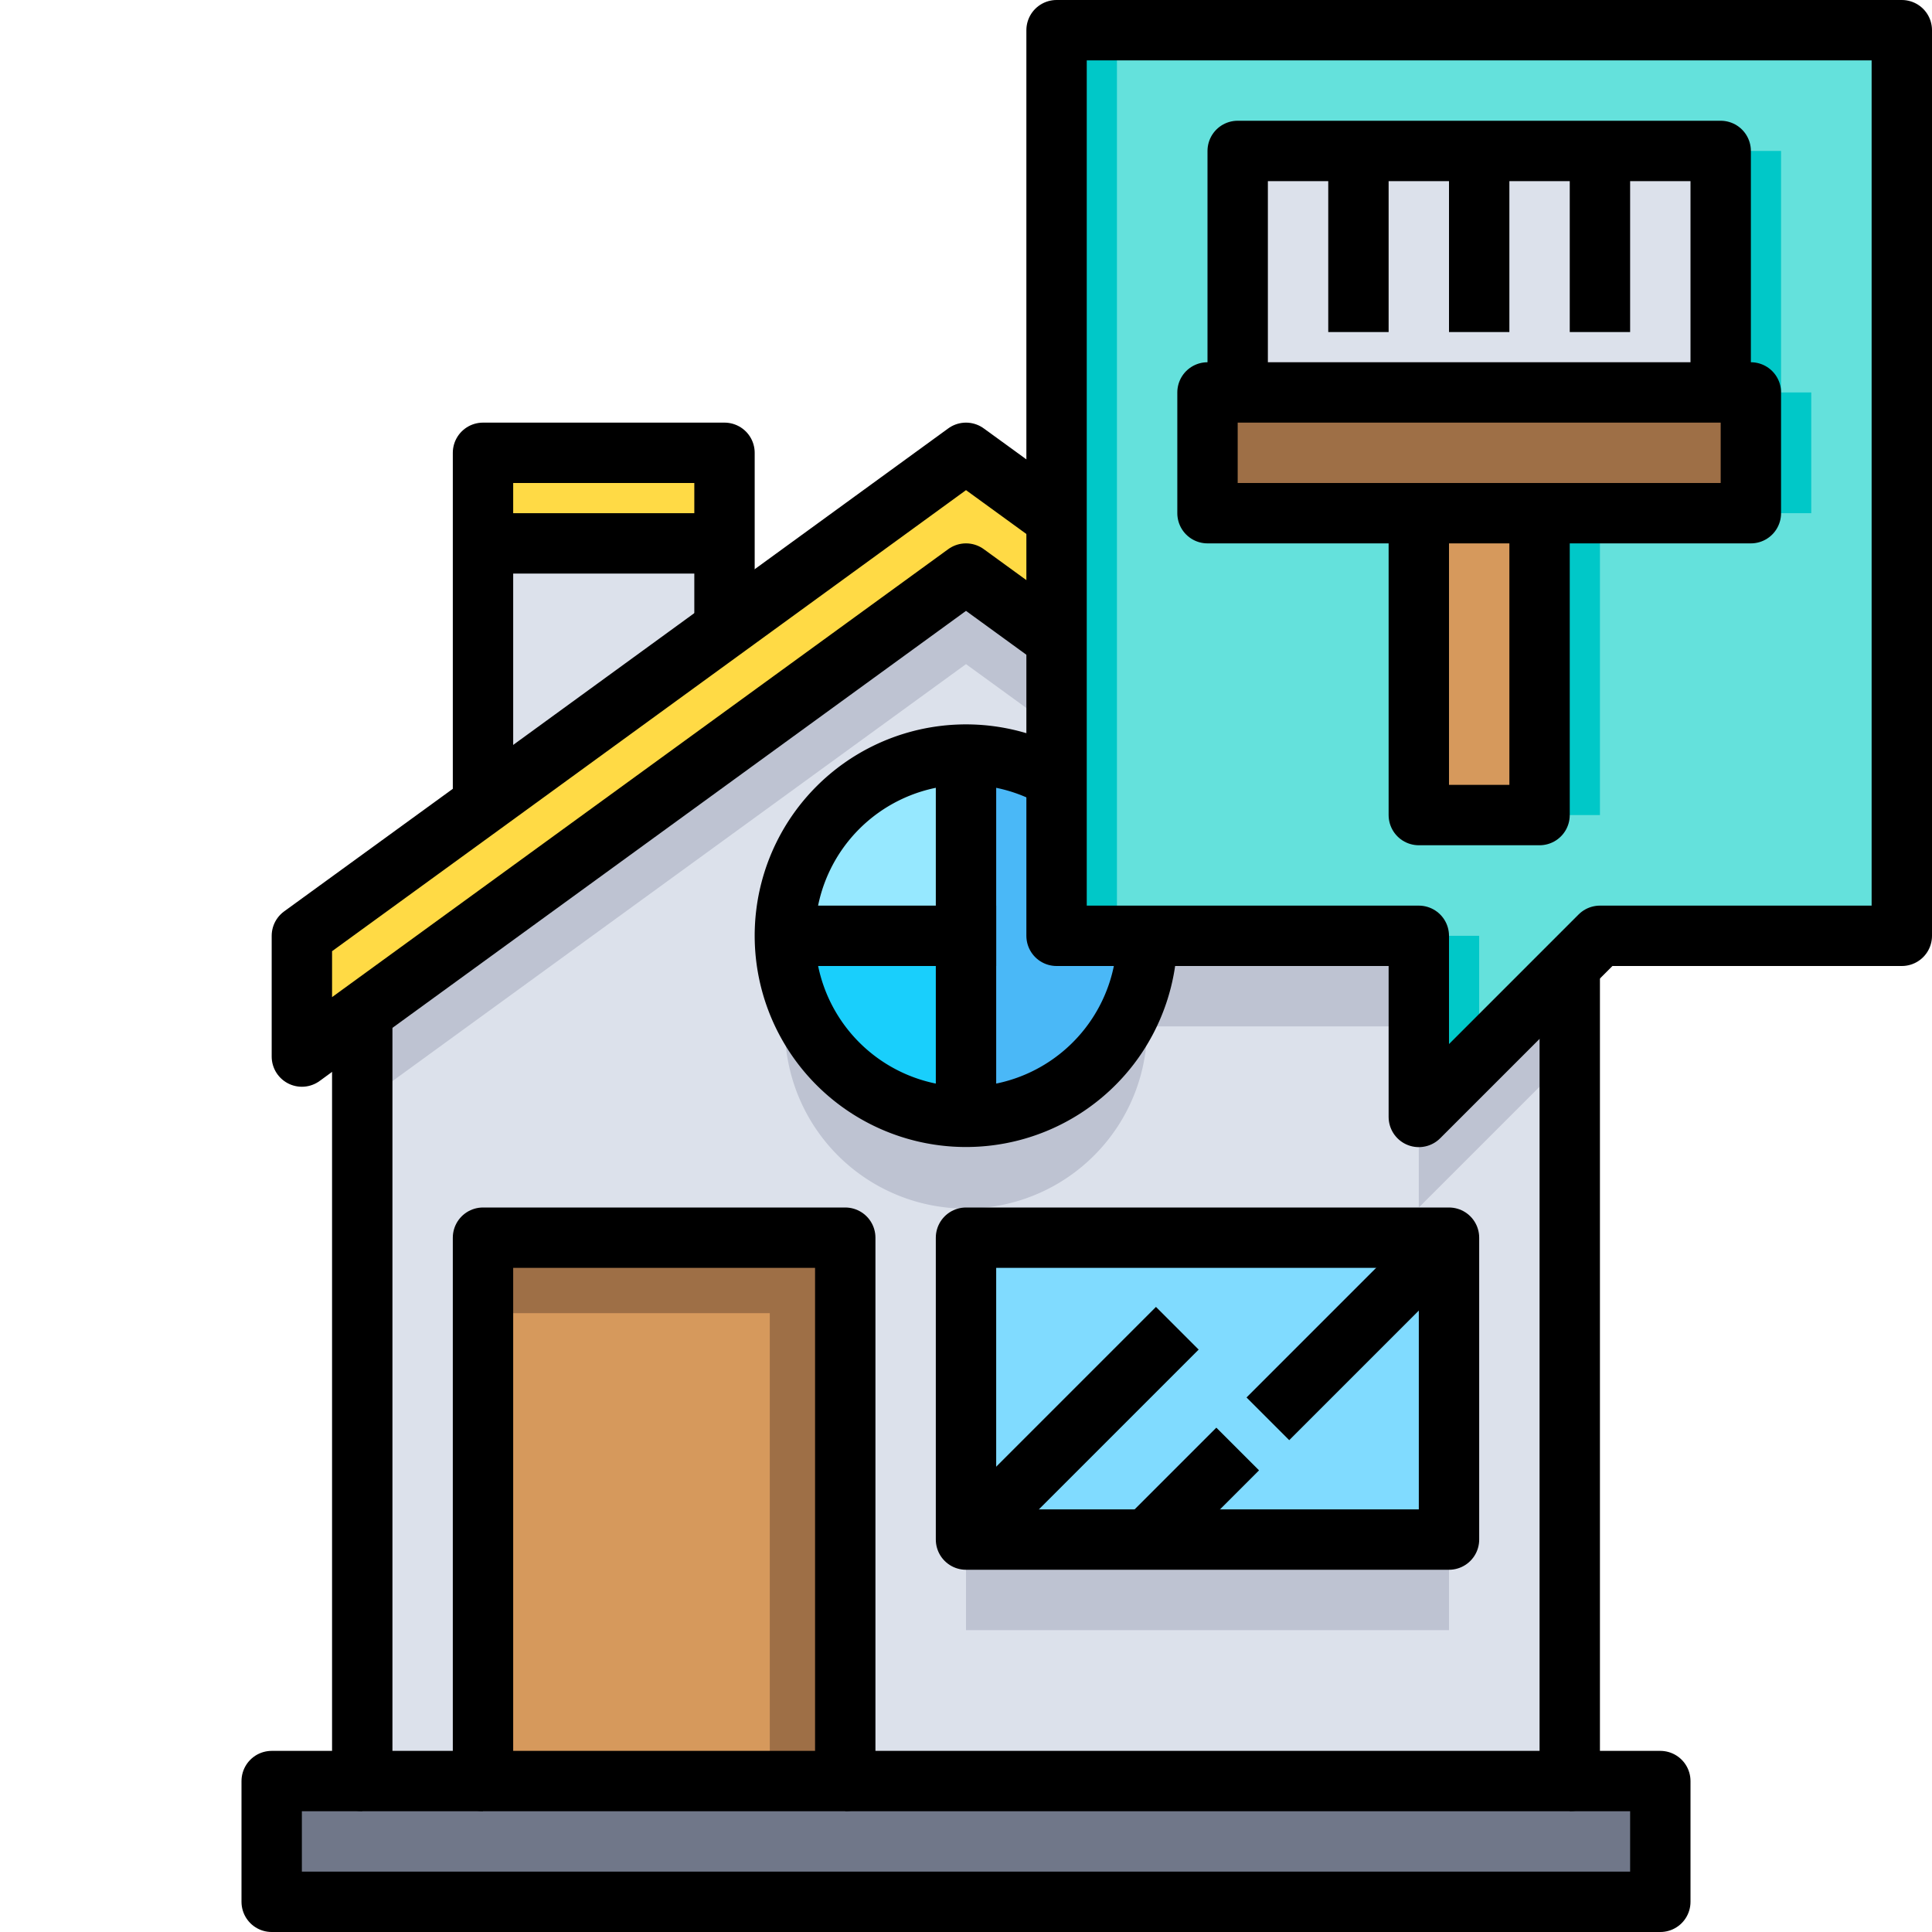
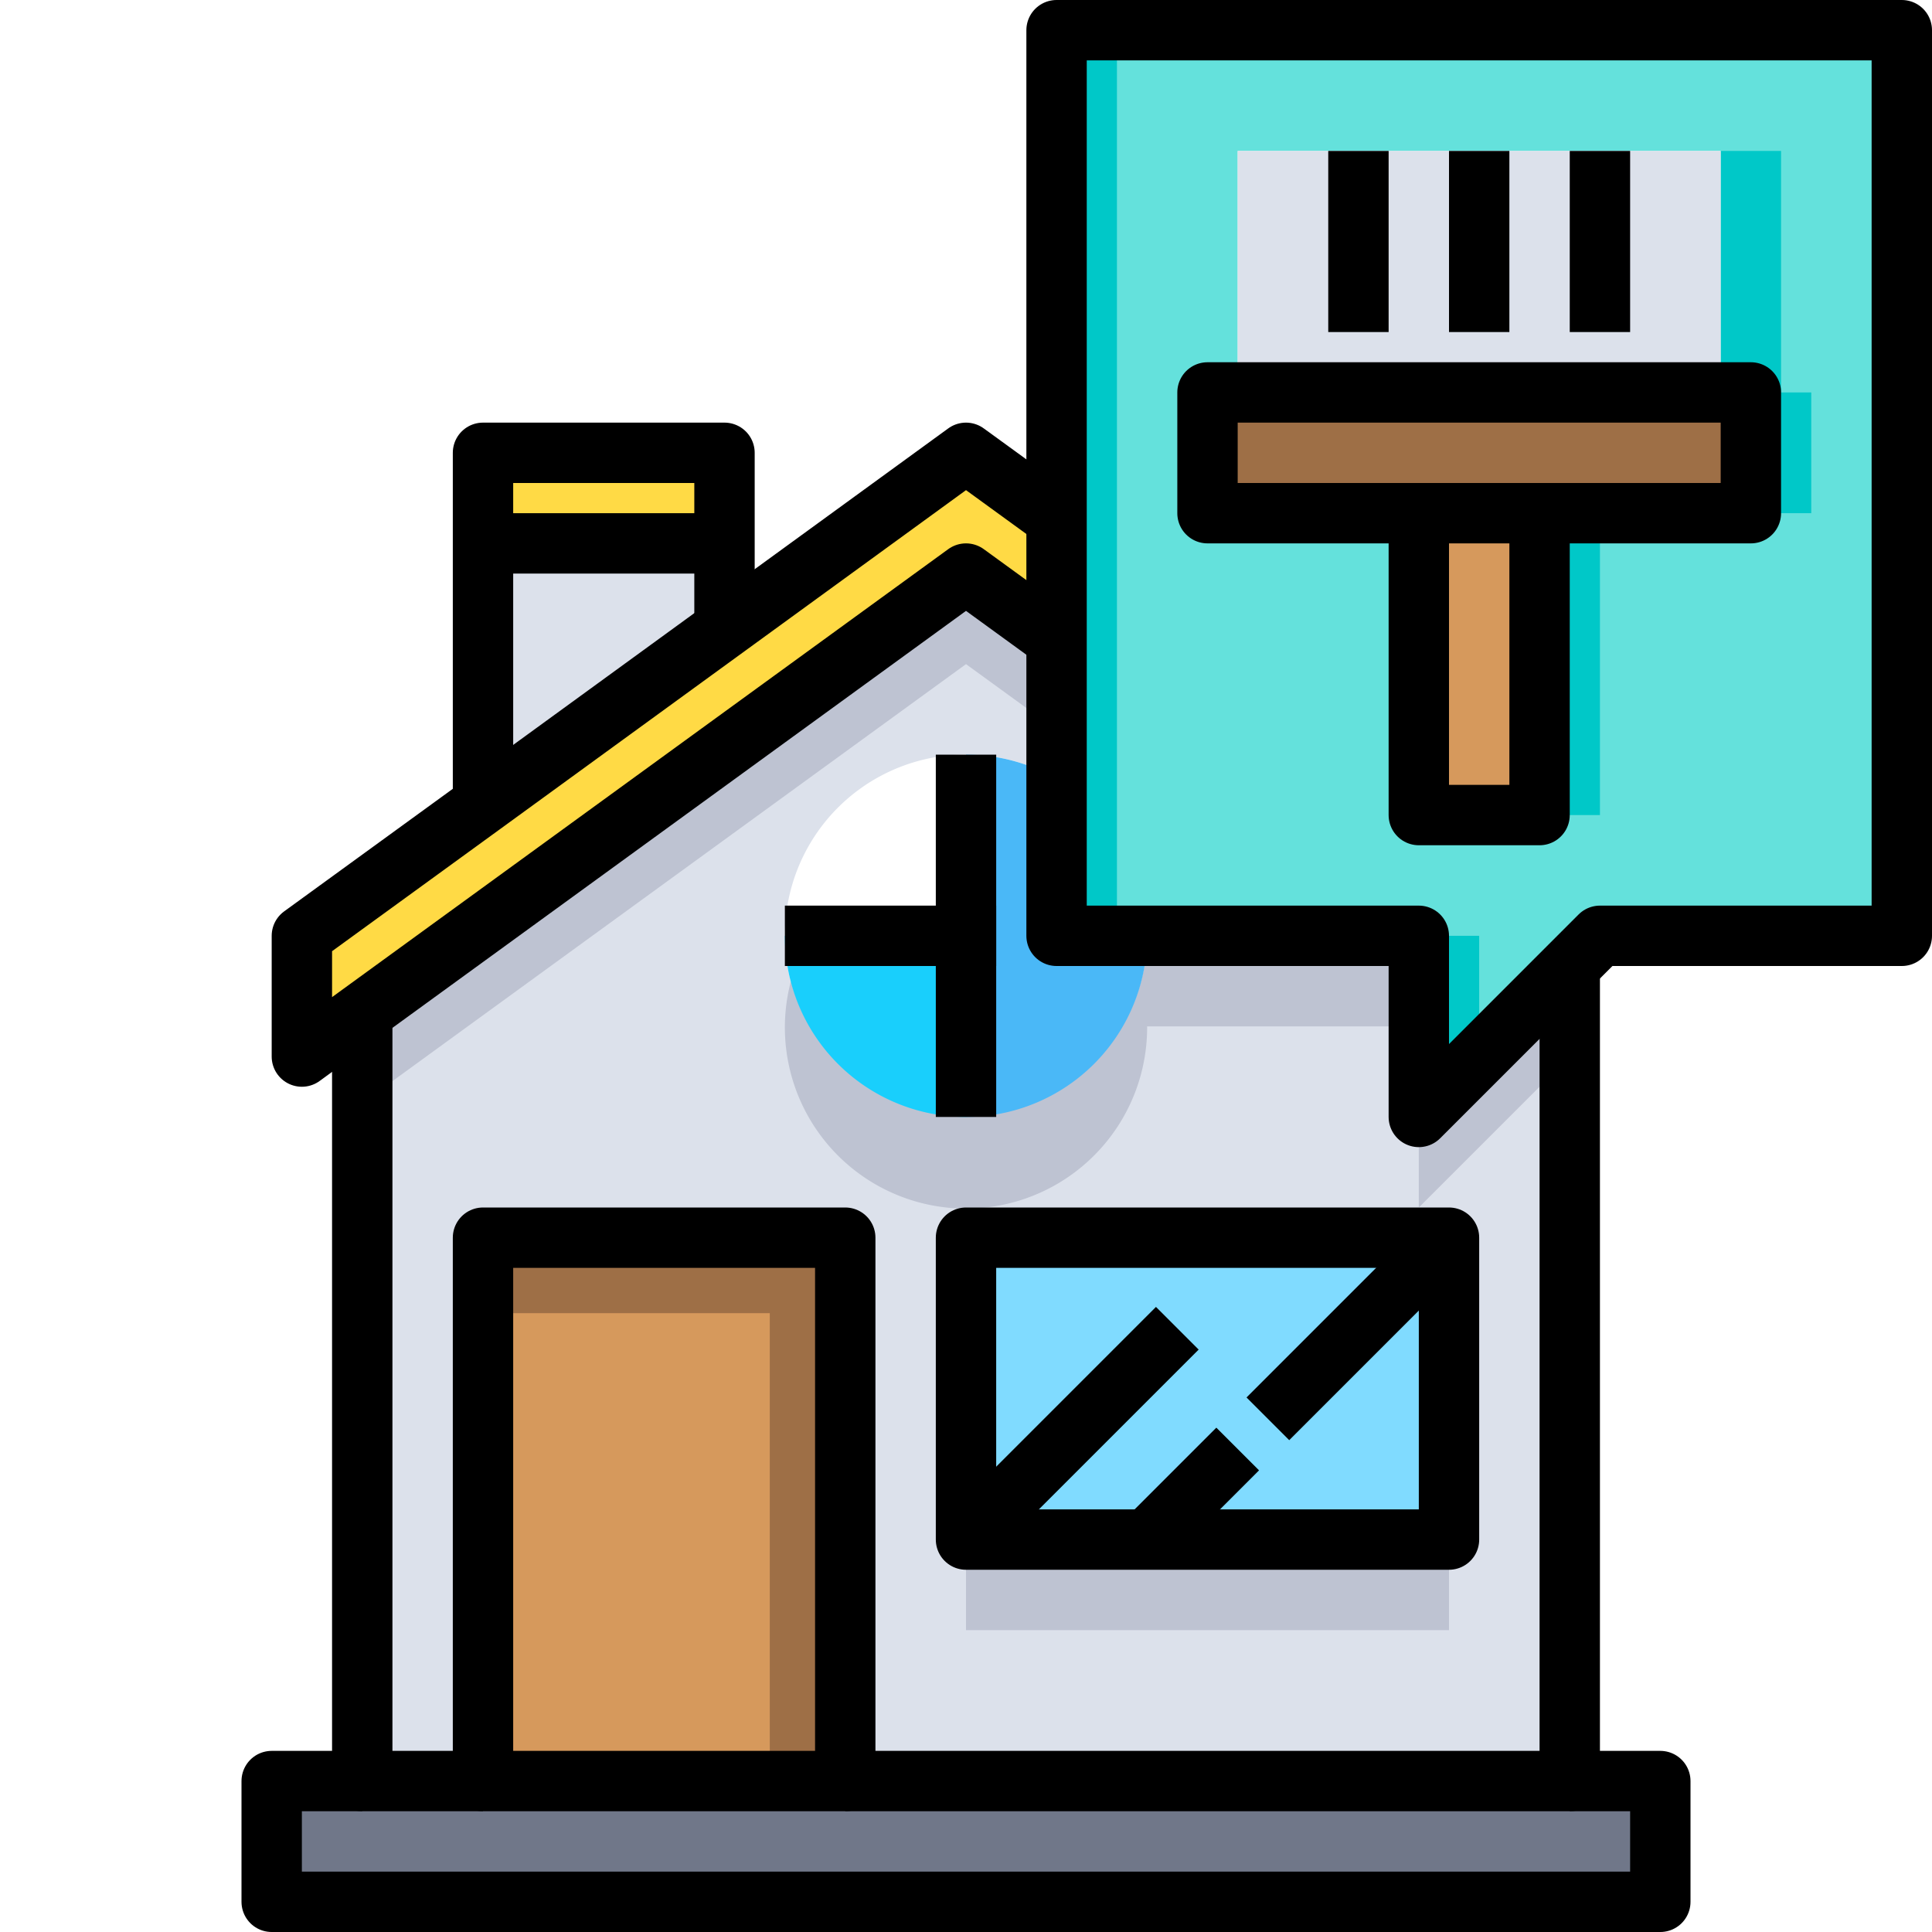
<svg xmlns="http://www.w3.org/2000/svg" viewBox="0 0 64 64">
  <title>18-Cleaner</title>
  <g id="_18-Cleaner" data-name="18-Cleaner">
    <polygon points="55 59 55 63 9 63 9 59 12 59 16 59 28 59 52 59 55 59" style="fill:#707789" />
    <path d="M35,25.8V1H63V31H53l-1,1-5,5V31H35ZM58,17V13H57V5H41v8H40v4h7V27h4V17Z" style="fill:#64e1dc" />
    <polygon points="59 5 57 5 57 13 58 13 58 17 60 17 60 13 59 13 59 5" style="fill:#00c8c8" />
    <rect x="51" y="17" width="2" height="10" style="fill:#00c8c8" />
    <polygon points="37 21.18 37 17.18 37 1 35 1 35 17.18 35 21.18 35 25.8 35 31 37 31 37 25.8 37 21.18" style="fill:#00c8c8" />
    <polygon points="49 31 47 31 47 37 49 35 49 31" style="fill:#00c8c8" />
    <polygon points="58 13 58 17 51 17 47 17 40 17 40 13 41 13 57 13 58 13" style="fill:#9e6f46" />
    <polygon points="53 5 57 5 57 13 41 13 41 5 45 5 49 5 53 5" style="fill:#dce1eb" />
    <path d="M52,32V59H28V41H16V59H12V34l-.22-.3L32,19l3,2.18V25.8A6,6,0,1,0,38,31h9v6ZM48,51V41H32V51H48Z" style="fill:#dce1eb" />
    <path d="M26.2,32.5A6,6,0,1,0,38,34h9V31H38a6,6,0,0,1-11.8,1.5Z" style="fill:#bec3d2" />
    <polygon points="38 54 48 54 48 51 38 51 32 51 32 54 38 54" style="fill:#bec3d2" />
    <polygon points="47 37 47 40 52 35 52 32 47 37" style="fill:#bec3d2" />
    <polygon points="12 36.54 32 22 35 24.18 35 21.18 32 19 11.78 33.7 12 34 12 36.54" style="fill:#bec3d2" />
    <rect x="47" y="17" width="4" height="10" style="fill:#d6995c" />
    <polygon points="48 41 48 51 38 51 32 51 32 41 48 41" style="fill:#80dbff" />
    <path d="M32,31V25a5.977,5.977,0,0,1,3,.8V31h3a6,6,0,0,1-6,6Z" style="fill:#4ab8f7" />
    <polygon points="24 20.82 32 15 35 17.18 35 21.18 32 19 11.78 33.7 10 35 10 31 16 26.64 24 20.82" style="fill:#ffda45" />
    <path d="M32,31v6a6,6,0,0,1-6-6Z" style="fill:#19cffc" />
-     <path d="M32,25v6H26A6,6,0,0,1,32,25Z" style="fill:#96e8ff" />
    <rect x="16" y="41" width="12" height="18" style="fill:#d6995c" />
    <polygon points="16 41 16 43.5 25.5 43.5 25.5 59 28 59 28 41 16 41" style="fill:#9e6f46" />
    <polygon points="24 18 24 20.82 16 26.64 16 18 24 18" style="fill:#dce1eb" />
    <rect x="16" y="15" width="8" height="3" style="fill:#ffda45" />
    <polyline points="47 17 40 17 40 13 41 13 57 13 58 13 58 17 51 17" style="fill:none;stroke:#000;stroke-linejoin:round;stroke-width:2px" />
-     <polyline points="41 13 41 5 45 5 49 5 53 5 57 5 57 13" style="fill:none;stroke:#000;stroke-linejoin:round;stroke-width:2px" />
    <line x1="45" y1="5" x2="45" y2="11" style="fill:none;stroke:#000;stroke-linejoin:round;stroke-width:2px" />
    <line x1="49" y1="5" x2="49" y2="11" style="fill:none;stroke:#000;stroke-linejoin:round;stroke-width:2px" />
    <line x1="53" y1="5" x2="53" y2="11" style="fill:none;stroke:#000;stroke-linejoin:round;stroke-width:2px" />
    <rect x="47" y="17" width="4" height="10" style="fill:none;stroke:#000;stroke-linejoin:round;stroke-width:2px" />
    <polygon points="52 32 53 31 63 31 63 1 35 1 35 17.18 35 21.18 35 25.8 35 31 38 31 47 31 47 37 52 32" style="fill:none;stroke:#000;stroke-linejoin:round;stroke-width:2px" />
    <polyline points="12 59 9 59 9 63 55 63 55 59 52 59" style="fill:none;stroke:#000;stroke-linejoin:round;stroke-width:2px" />
    <polyline points="28 59 52 59 52 32" style="fill:none;stroke:#000;stroke-linejoin:round;stroke-width:2px" />
    <polyline points="12 34 12 59 16 59" style="fill:none;stroke:#000;stroke-linejoin:round;stroke-width:2px" />
    <polyline points="35 17.18 32 15 24 20.82 16 26.64 10 31 10 35 11.78 33.7 32 19 35 21.18" style="fill:none;stroke:#000;stroke-linejoin:round;stroke-width:2px" />
-     <path d="M35.32,26c-.11-.07-.21-.14-.32-.2A6,6,0,1,0,38,31" style="fill:none;stroke:#000;stroke-linejoin:round;stroke-width:2px" />
    <polyline points="32 25 32 31 32 37" style="fill:none;stroke:#000;stroke-linejoin:round;stroke-width:2px" />
    <polyline points="33 31 32 31 26 31" style="fill:none;stroke:#000;stroke-linejoin:round;stroke-width:2px" />
    <rect x="16" y="41" width="12" height="18" style="fill:none;stroke:#000;stroke-linejoin:round;stroke-width:2px" />
    <polygon points="48 41 48 51 38 51 32 51 32 41 48 41" style="fill:none;stroke:#000;stroke-linejoin:round;stroke-width:2px" />
    <line x1="32" y1="51" x2="39" y2="44" style="fill:none;stroke:#000;stroke-linejoin:round;stroke-width:2px" />
    <line x1="48" y1="41" x2="42" y2="47" style="fill:none;stroke:#000;stroke-linejoin:round;stroke-width:2px" />
    <line x1="41" y1="48" x2="38" y2="51" style="fill:none;stroke:#000;stroke-linejoin:round;stroke-width:2px" />
    <polyline points="16 27 16 26.64 16 18 16 15 24 15 24 18 24 20.82 24 21" style="fill:none;stroke:#000;stroke-linejoin:round;stroke-width:2px" />
    <line x1="16" y1="18" x2="24" y2="18" style="fill:none;stroke:#000;stroke-linejoin:round;stroke-width:2px" />
  </g>
</svg>